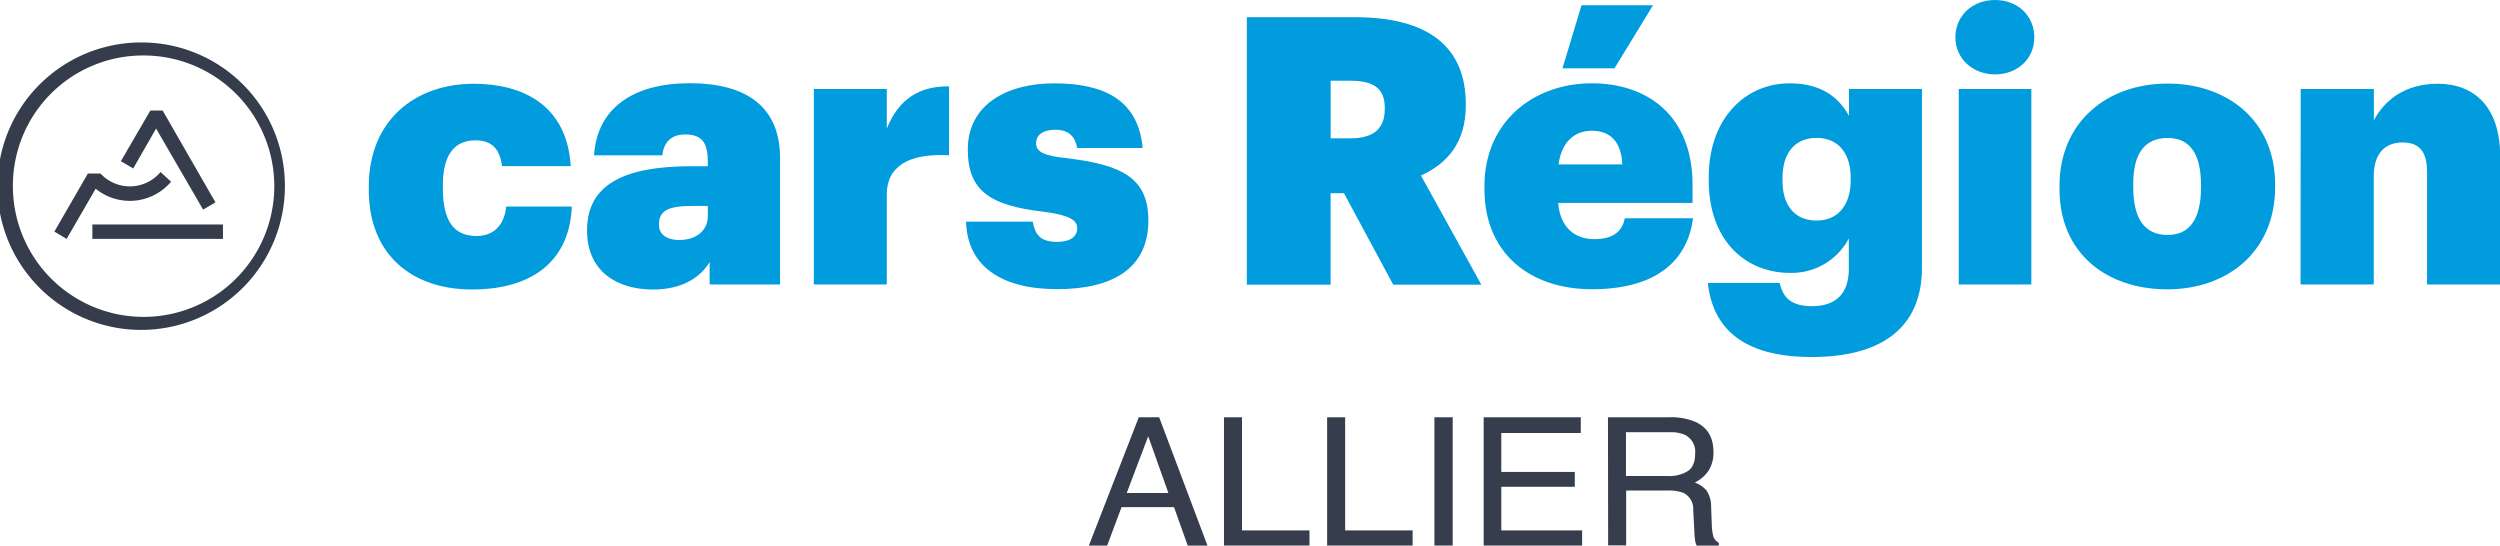
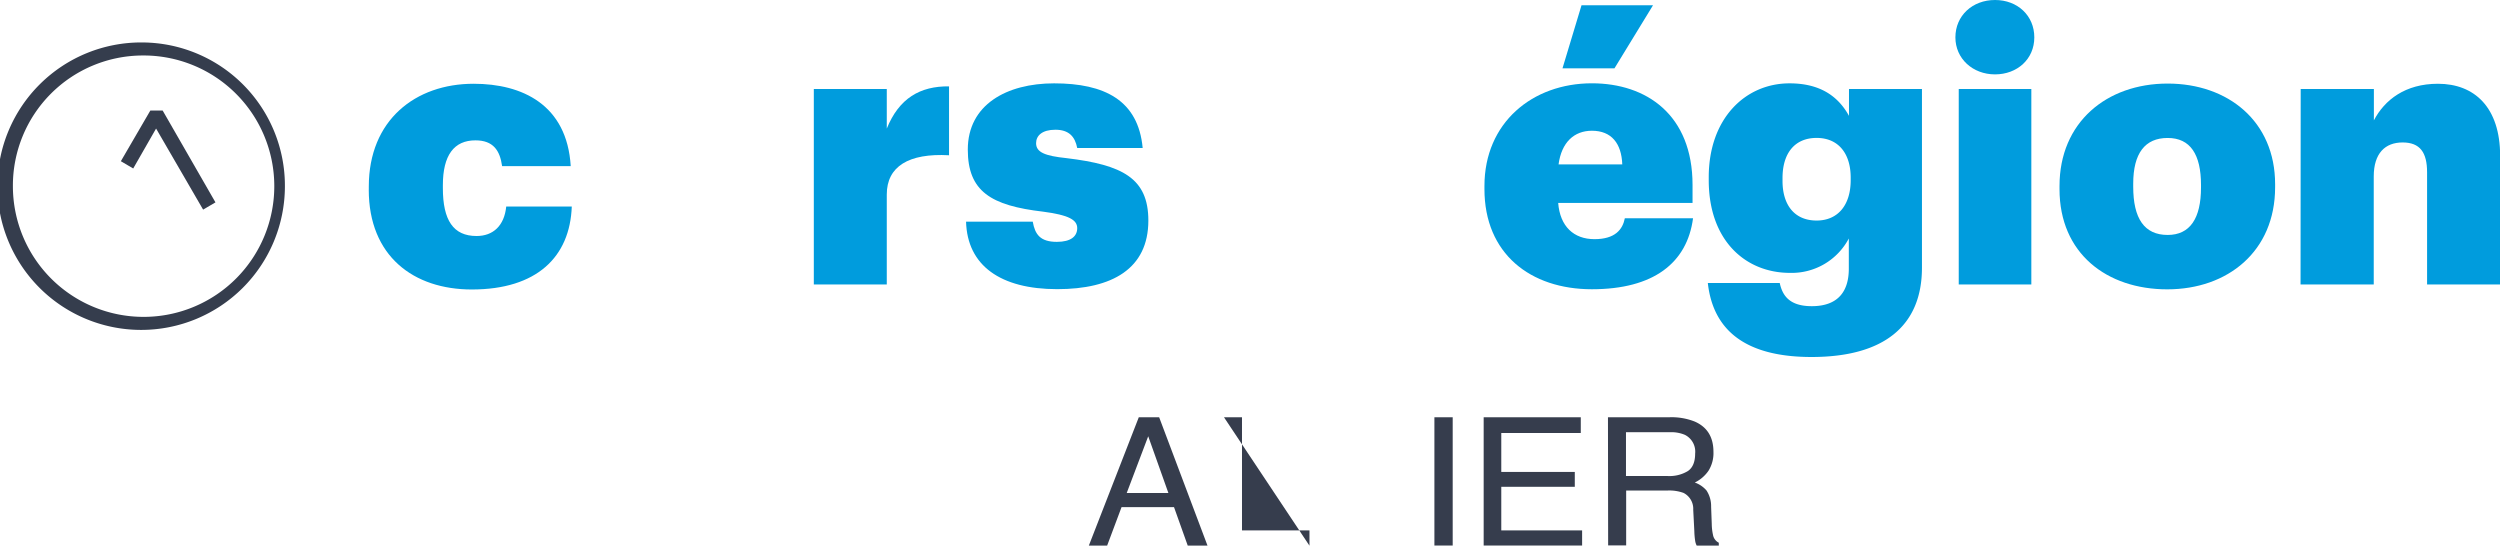
<svg xmlns="http://www.w3.org/2000/svg" id="svg5" viewBox="0 0 546.5 119.26">
  <defs>
    <style>.cls-1{fill:#353d4d;}.cls-2{fill:#009cdd;}.cls-3{isolation:isolate;}.cls-4{fill:#363d4d;}</style>
  </defs>
  <g id="layer1">
    <g id="g5216">
      <g id="g5218">
        <g id="g5240">
          <path id="path5242" class="cls-1" d="M50.58,22.34A31.42,31.42,0,1,0,81.72,53.76,31.32,31.32,0,0,0,50.58,22.34m0,2.85A28.57,28.57,0,1,1,22.26,53.76,28.44,28.44,0,0,1,50.58,25.19" transform="translate(-19.44 -13.06)" />
        </g>
      </g>
    </g>
    <g id="g5244">
      <path id="path5246" class="cls-1" d="M55,37.23h-2.7L45.86,48.3l2.7,1.59,5-8.73L63.84,58.88l2.7-1.58Z" transform="translate(-19.44 -13.06)" />
    </g>
-     <path id="path5248" class="cls-1" d="M39.63,65.28H68.18V62.13H39.63Z" transform="translate(-19.44 -13.06)" />
    <g id="g5250">
      <g id="g5252">
        <g id="g5258">
-           <path id="path5260" class="cls-1" d="M54.53,50.66A8.73,8.73,0,0,1,41.42,51H38.64l-.11.2L31.32,63.69,34,65.29l5.24-9.05h0l1.11-1.93a11.81,11.81,0,0,0,16.49-1.53Z" transform="translate(-19.44 -13.06)" />
-         </g>
+           </g>
        <g id="g5262">
          <path id="path5264" class="cls-2" d="M100.06,54.49v-.65c0-14.55,10.21-22.47,22.92-22.47,10.61,0,20.41,4.57,21.22,18h-15c-.48-3.43-1.94-5.63-5.83-5.63-4.69,0-7.12,3.26-7.12,9.8v.65c0,7,2.27,10.46,7.37,10.46,3.64,0,6.07-2.28,6.48-6.45h14.33c-.4,11-7.61,18.14-21.86,18.14-12.72,0-22.52-7.28-22.52-21.82" transform="translate(-19.44 -13.06)" />
        </g>
        <g id="g5266">
-           <path id="path5268" class="cls-2" d="M174.17,60.29V58.08h-3.4c-5.35,0-7.29,1.07-7.29,4.09,0,2,1.54,3.35,4.45,3.35,3.65,0,6.24-2,6.24-5.23m-26.4,3.11c0-10,8.1-14,22.75-14h3.65v-.74c0-3.6-.65-6.21-4.94-6.21-3.64,0-4.78,2.37-5,4.57H149.3c.66-10.46,8.75-15.77,20.9-15.77,12.31,0,19.76,5.07,19.76,16.35V75.25H174.57v-4.9c-1.78,2.94-5.5,6-12.39,6-7.61,0-14.41-3.76-14.41-12.91" transform="translate(-19.44 -13.06)" />
-         </g>
+           </g>
        <g id="g5270">
          <path id="path5272" class="cls-2" d="M197.34,32.51h15.95v8.66c2.67-6.62,7.29-9.31,13.61-9.23V47c-8.83-.49-13.61,2.45-13.61,8.58V75.24H197.34Z" transform="translate(-19.44 -13.06)" />
        </g>
        <g id="g5274">
          <path id="path5276" class="cls-2" d="M230.62,61.52H245.2c.49,2.78,1.63,4.41,5.27,4.41,3.08,0,4.45-1.22,4.45-3s-1.78-2.86-7.45-3.6C236.05,58,231,54.9,231,45.75c0-9.81,8.5-14.47,18.87-14.47,11,0,18.39,3.68,19.36,14.14H254.92c-.48-2.53-1.86-4-4.77-4s-4.22,1.3-4.22,2.94c0,2,1.95,2.78,6.65,3.27C264.8,49.1,270.47,52,270.47,61.27c0,10.55-7.94,15-19.92,15-12.39,0-19.68-5.15-19.93-14.79" transform="translate(-19.44 -13.06)" />
        </g>
        <g id="g5278">
-           <path id="path5280" class="cls-2" d="M314.62,43.3c5.1,0,7.53-2.13,7.53-6.38v-.33c0-4.25-2.52-5.88-7.45-5.88h-4.38V43.3ZM292,16.82h23.65c16,0,24.21,6.46,24.21,19v.32c0,8.1-4.05,12.67-9.8,15.29l13.2,23.86H324l-10.77-20h-2.92v20H292Z" transform="translate(-19.44 -13.06)" />
-         </g>
+           </g>
        <g id="g5282">
          <path id="path5284" class="cls-2" d="M365.16,14.21h15.63L372.36,28H361ZM374.07,49c-.17-4.58-2.35-7.36-6.64-7.36-3.89,0-6.64,2.53-7.29,7.36Zm-30.13,5.39v-.66c0-13.89,10.53-22.46,23.49-22.46,11.9,0,22,6.86,22,22.22v3.93H360.06c.4,5.14,3.4,7.92,7.93,7.92s6.16-2.12,6.64-4.57h14.91c-1.3,9.8-8.67,15.52-22.11,15.52s-23.49-7.76-23.49-21.9" transform="translate(-19.44 -13.06)" />
        </g>
        <g id="g5286">
          <path id="path5288" class="cls-2" d="M424,52.45v-.57c0-5.24-2.67-8.67-7.45-8.67s-7.45,3.35-7.45,8.75v.65c0,5.23,2.59,8.66,7.45,8.66,4.7,0,7.45-3.43,7.45-8.82M392.7,74.92h15.79c.57,2.62,2,5.07,7,5.07,6.07,0,8.1-3.6,8.1-8.18V65.19a14.11,14.11,0,0,1-12.88,7.52c-9.64,0-17.74-7-17.74-20.26V51.8c0-12.84,8-20.52,17.66-20.52,6.64,0,10.61,2.78,13,7.11V32.51h15.95V71.57c0,12.75-8.34,19.53-24.13,19.53-14.66,0-21.55-6-22.68-16.18" transform="translate(-19.44 -13.06)" />
        </g>
        <path id="path5290" class="cls-2" d="M447.62,32.51h15.87V75.24H447.62Zm-.73-11.28c0-4.74,3.72-8.17,8.66-8.17s8.59,3.43,8.59,8.17-3.73,8.09-8.59,8.09-8.66-3.43-8.66-8.09" transform="translate(-19.44 -13.06)" />
        <g id="g5292">
          <path id="path5294" class="cls-2" d="M500.58,54.08v-.57c0-6.7-2.34-10.29-7.29-10.29s-7.53,3.34-7.53,10v.66c0,6.95,2.43,10.54,7.53,10.54,4.87,0,7.29-3.59,7.29-10.38m-30.93.33v-.66c0-13.89,10.28-22.38,23.64-22.38,13.2,0,23.49,8.25,23.49,22V54c0,14-10.36,22.31-23.57,22.31s-23.56-7.84-23.56-21.9" transform="translate(-19.44 -13.06)" />
        </g>
        <g id="g5296">
          <path id="path5298" class="cls-2" d="M522.37,32.51h16v6.86c2.35-4.49,6.88-8,14-8,8,0,13.6,5.16,13.6,15.78v28.1H550V50.73c0-4.33-1.53-6.53-5.35-6.53s-6.31,2.36-6.31,7.43V75.24h-16Z" transform="translate(-19.44 -13.06)" />
        </g>
      </g>
    </g>
    <g id="text64457" class="cls-3">
      <g class="cls-3">
        <path class="cls-4" d="M268.38,104.27h4.45l10.57,28.06h-4.32l-3-8.41H264.61l-3.15,8.41h-4Zm6.47,16.56-4.41-12.4-4.7,12.4Z" transform="translate(-19.44 -13.06)" />
-         <path class="cls-4" d="M287,104.27h3.94V129h14.75v3.35H287Z" transform="translate(-19.44 -13.06)" />
-         <path class="cls-4" d="M309.55,104.27h3.94V129h14.75v3.35H309.55Z" transform="translate(-19.44 -13.06)" />
+         <path class="cls-4" d="M287,104.27h3.94V129h14.75v3.35Z" transform="translate(-19.44 -13.06)" />
        <path class="cls-4" d="M333,104.27h4v28.06h-4Z" transform="translate(-19.44 -13.06)" />
        <path class="cls-4" d="M343.77,104.27H365v3.44H347.62v8.52h16.07v3.24H347.62V129h17.67v3.35H343.77Z" transform="translate(-19.44 -13.06)" />
        <path class="cls-4" d="M370.94,104.27h13.47a13.77,13.77,0,0,1,5.49.94q4.1,1.79,4.1,6.62a7.26,7.26,0,0,1-1.08,4.13,7.68,7.68,0,0,1-3,2.58,6,6,0,0,1,2.57,1.75,6.24,6.24,0,0,1,1,3.54l.14,3.76a11.76,11.76,0,0,0,.27,2.39,2.37,2.37,0,0,0,1.27,1.72v.63h-4.83a3.33,3.33,0,0,1-.32-.94,16.54,16.54,0,0,1-.2-2.22l-.24-4.68a3.9,3.9,0,0,0-2.12-3.68,9.08,9.08,0,0,0-3.54-.52h-9v12h-3.94ZM384,117.12a7.78,7.78,0,0,0,4.38-1.07c1.08-.71,1.62-2,1.62-3.85a4.1,4.1,0,0,0-2.26-4.09,7.66,7.66,0,0,0-3.23-.57h-9.63v9.58Z" transform="translate(-19.44 -13.06)" />
      </g>
    </g>
  </g>
</svg>